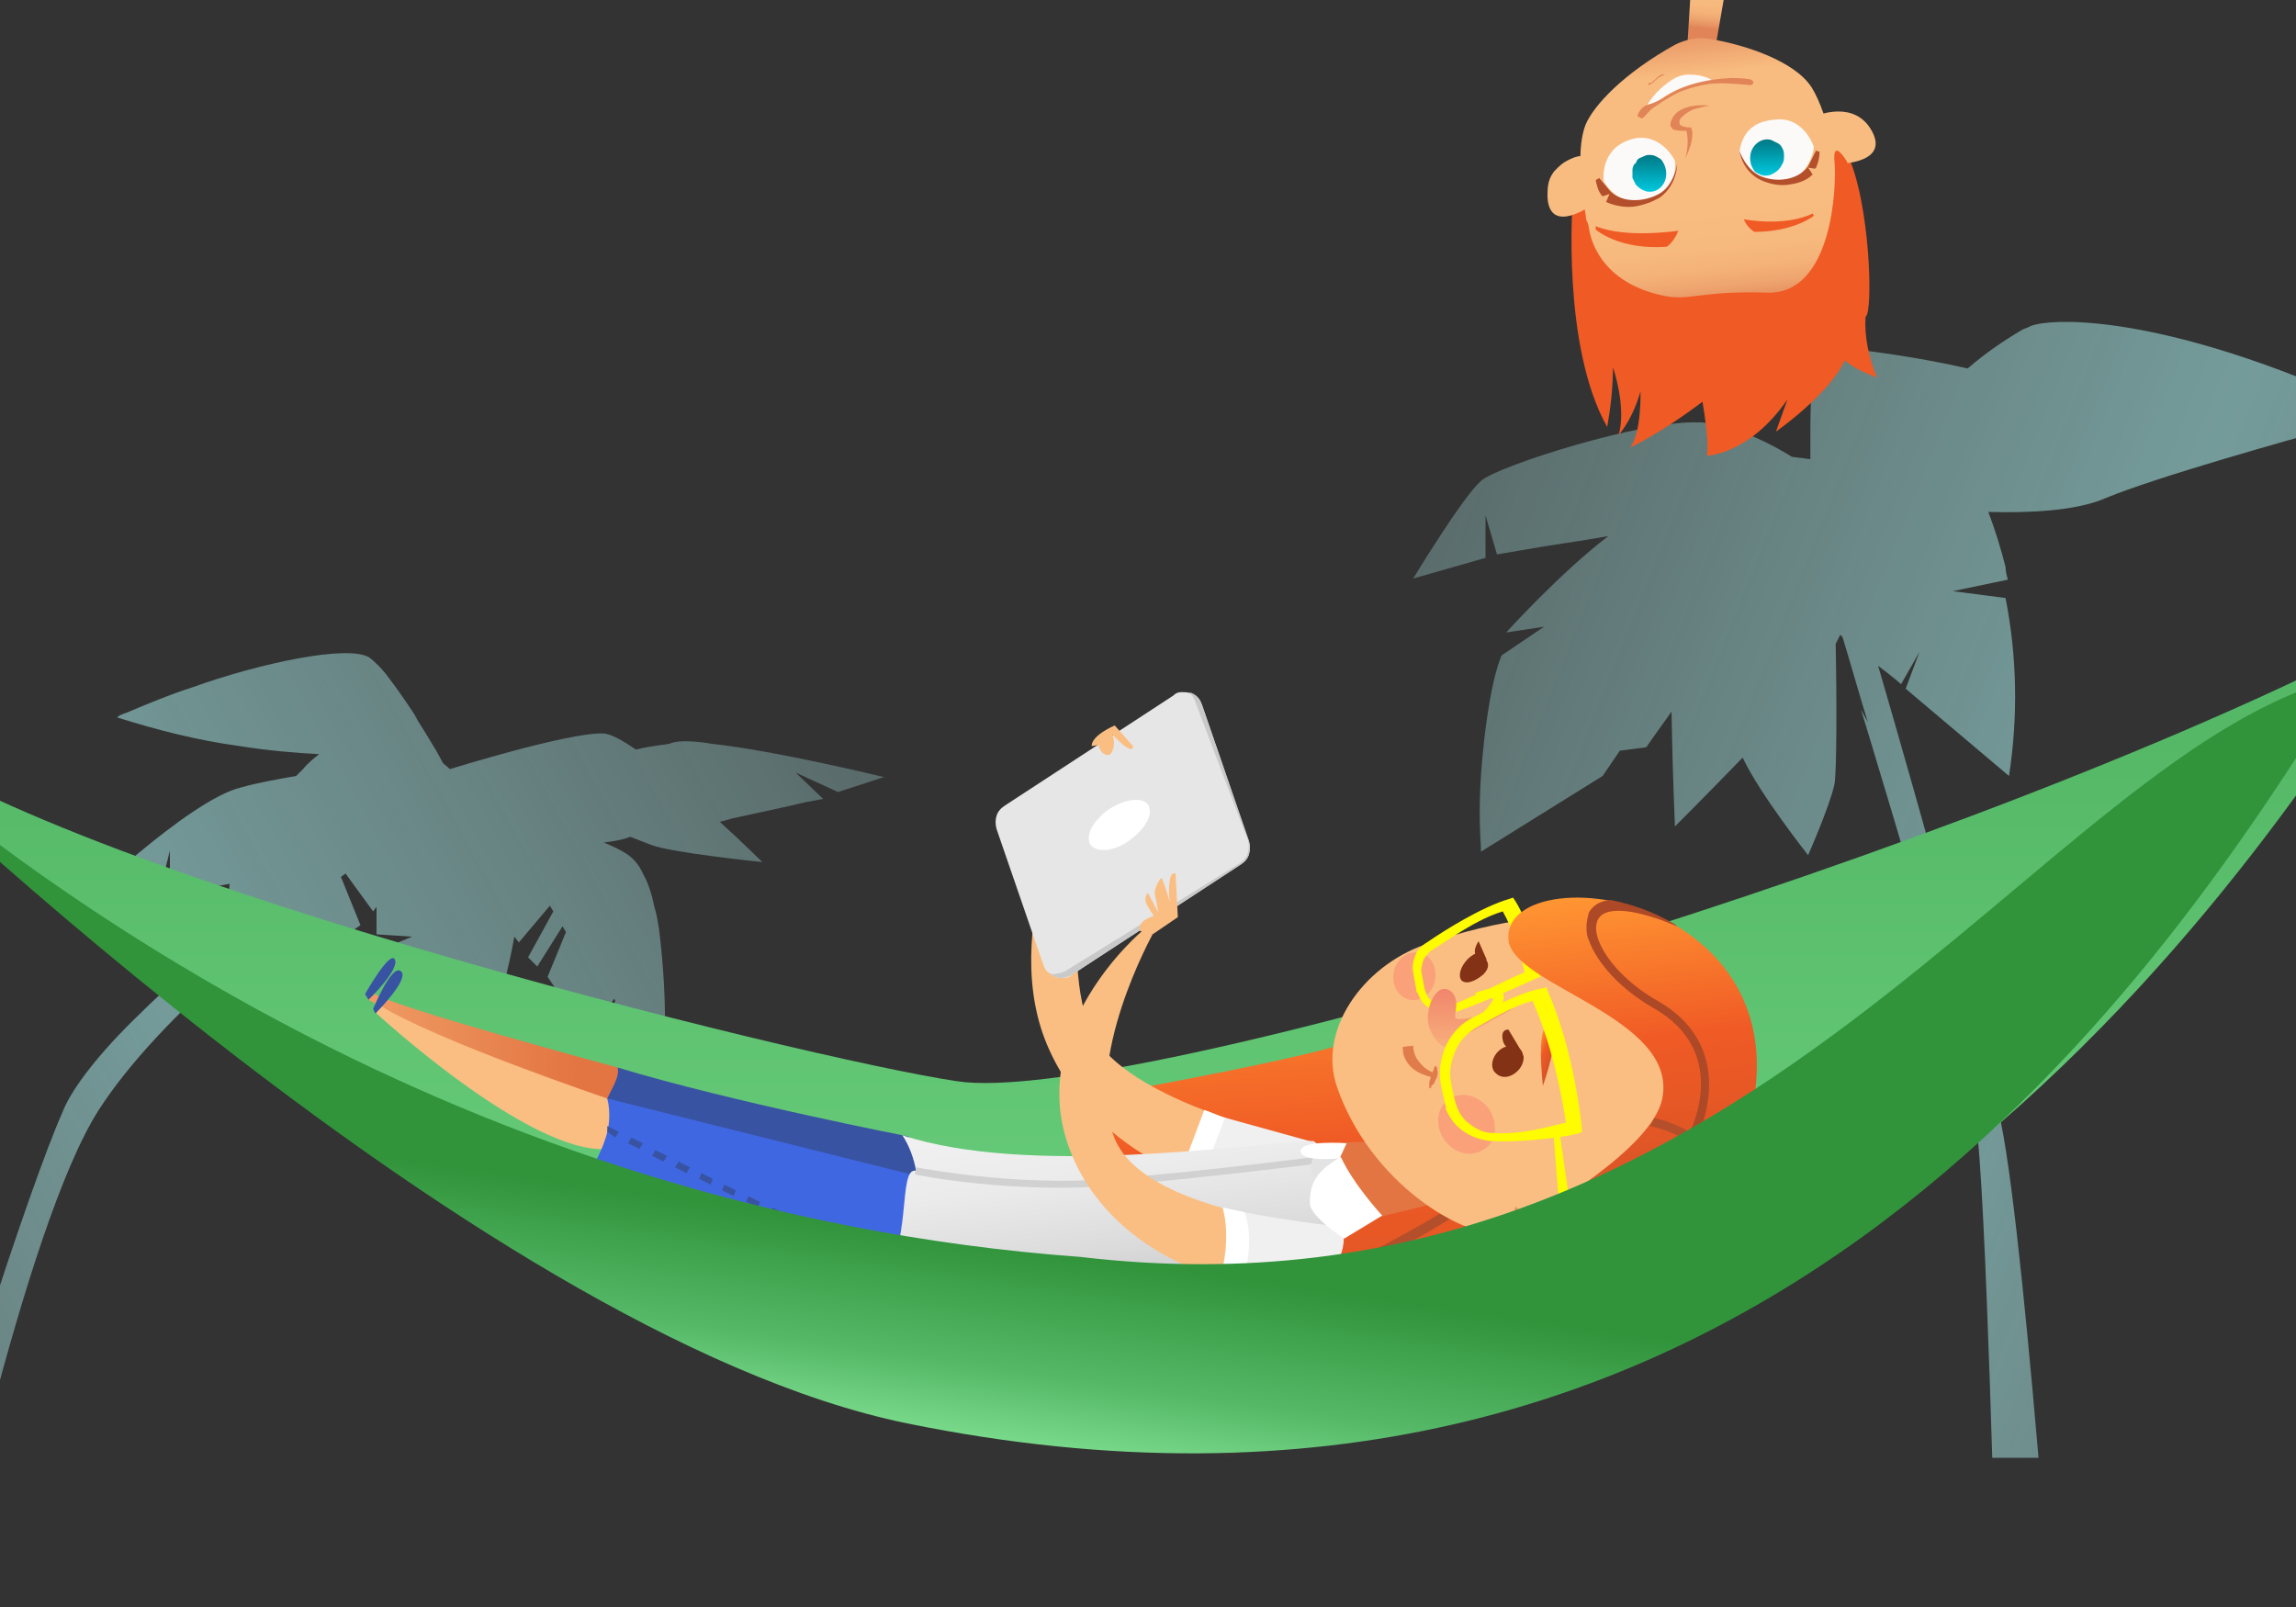
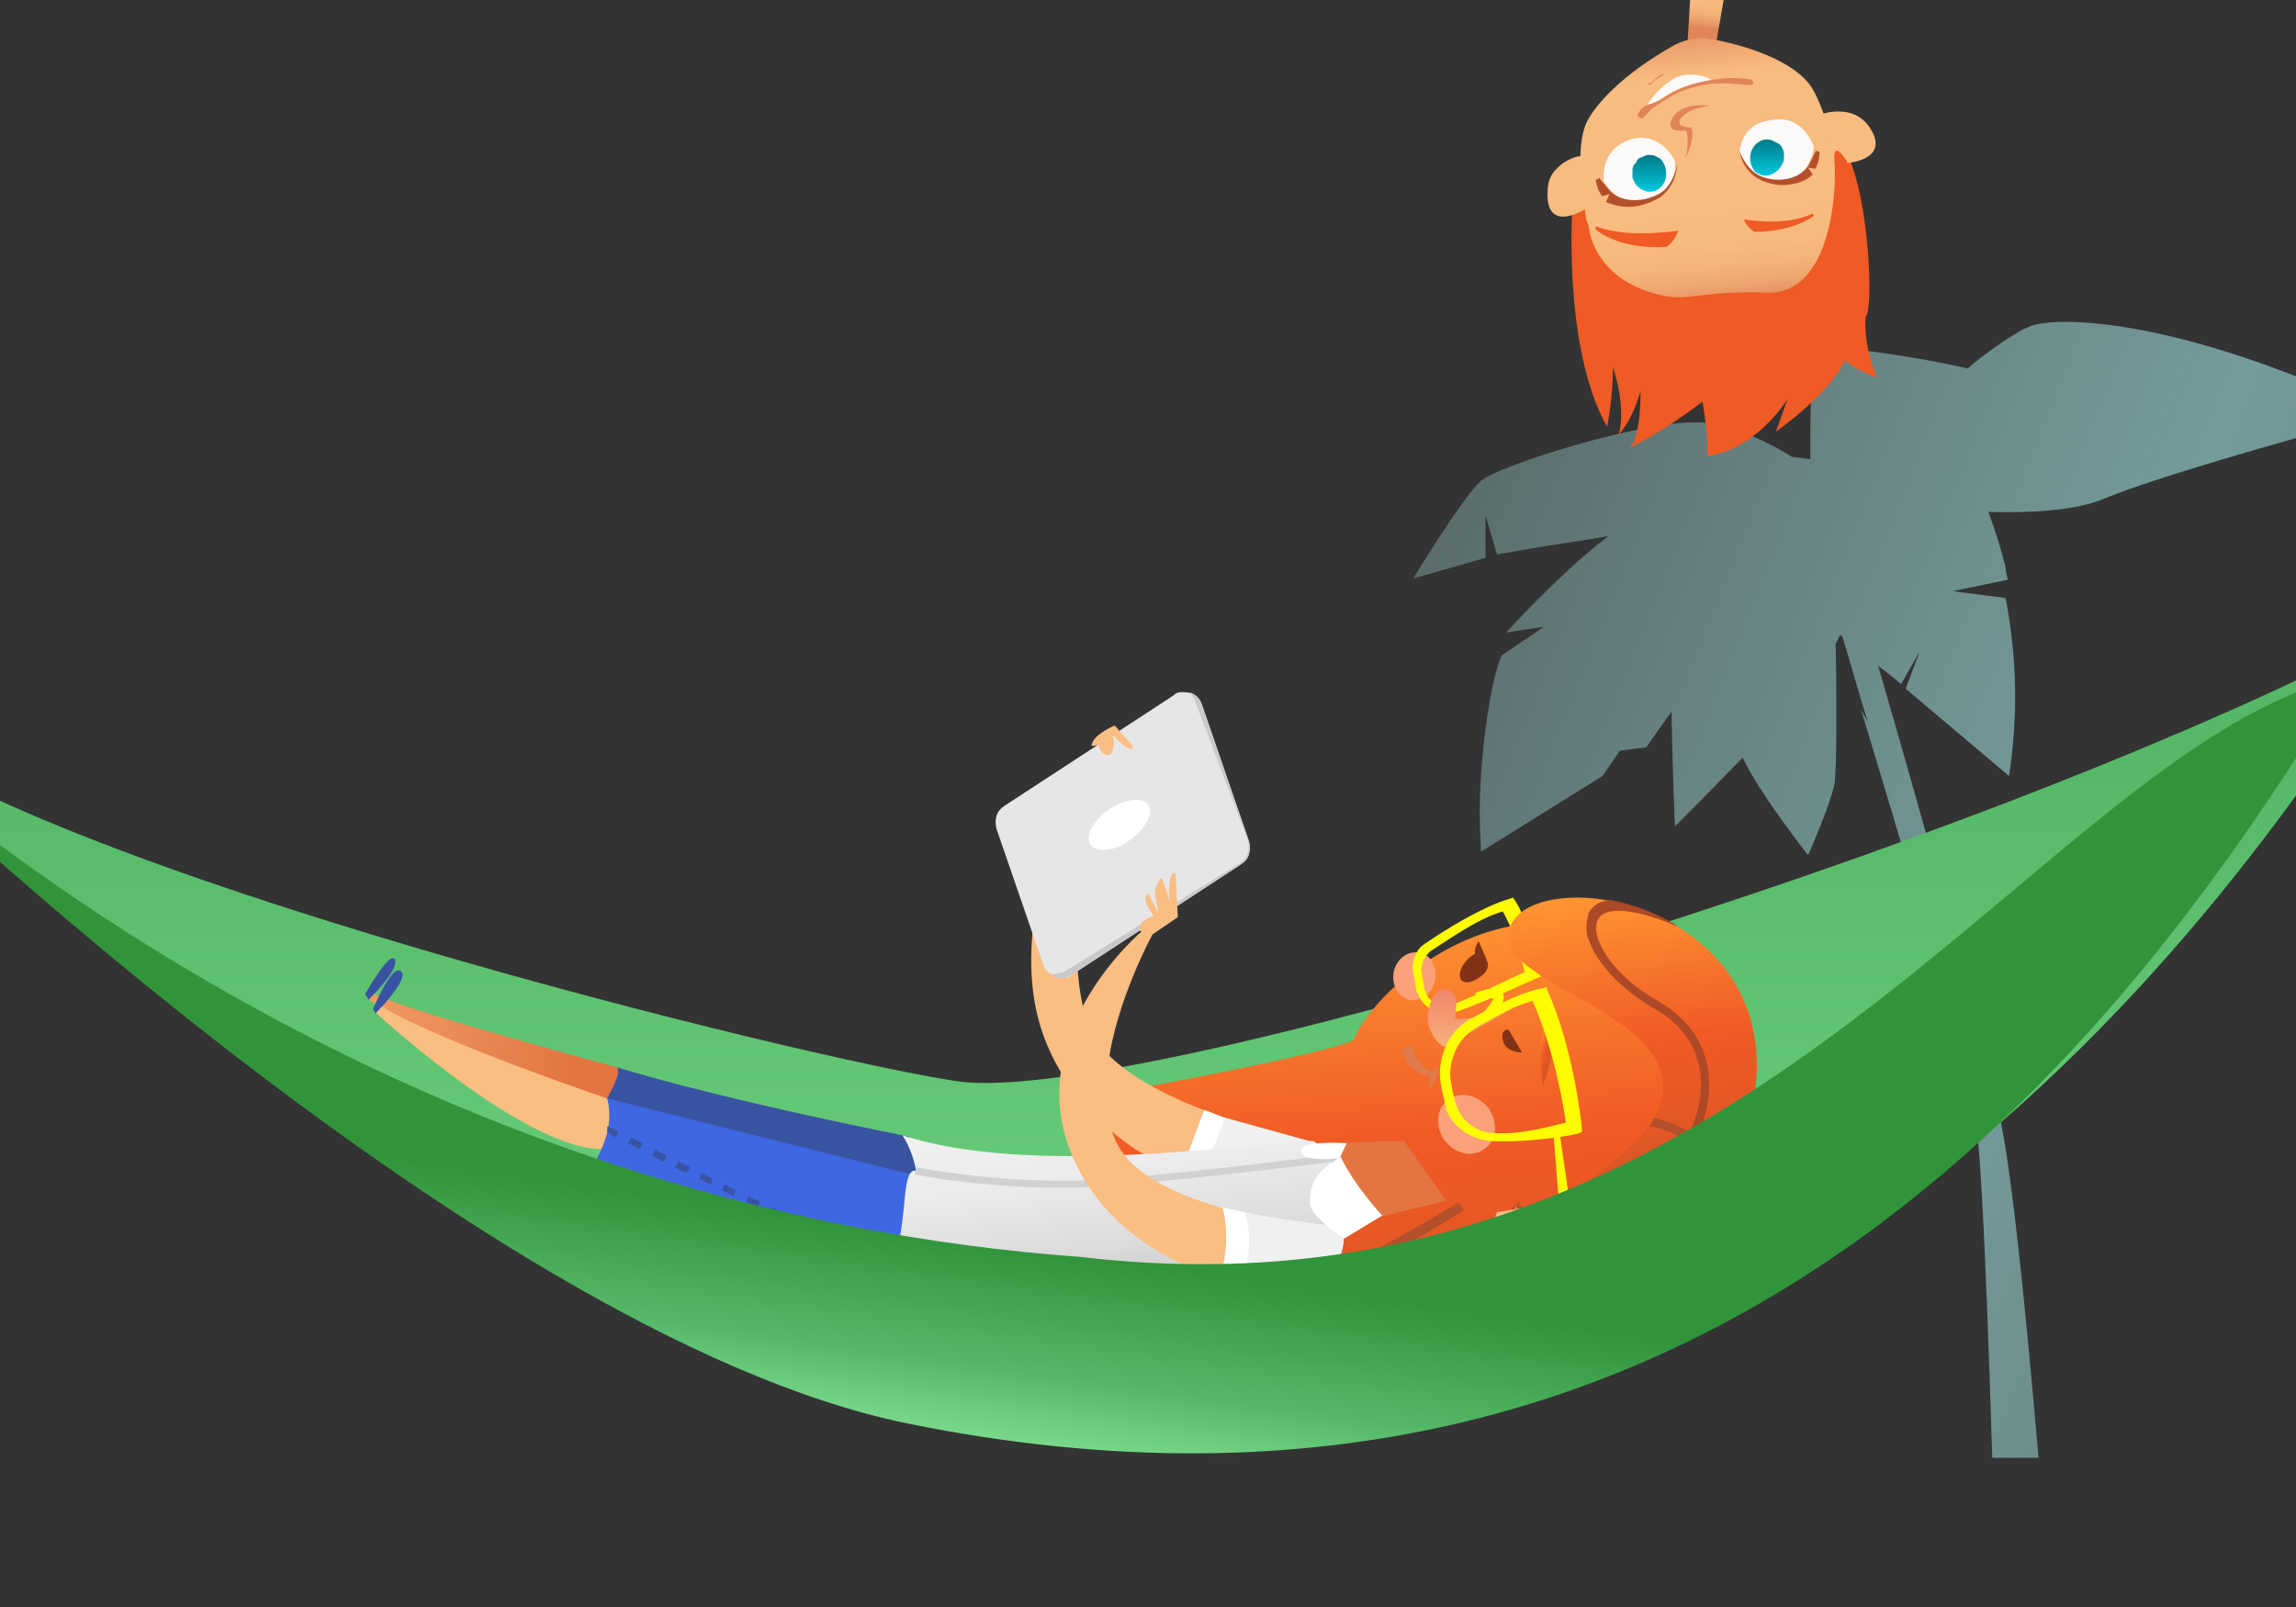
<svg xmlns="http://www.w3.org/2000/svg" xmlns:xlink="http://www.w3.org/1999/xlink" version="1.1" id="Layer_1" x="0px" y="0px" width="200px" height="140px" viewBox="0 0 200 140" enable-background="new 0 0 200 140" xml:space="preserve">
  <rect x="0" y="0" width="200" height="140" fill="#333333" stroke="none" />
  <g>
    <defs>
      <rect id="SVGID_2_" y="0" width="200" height="127" />
    </defs>
    <clipPath id="SVGID_1_">
      <use xlink:href="#SVGID_2_" overflow="visible" />
    </clipPath>
    <g clip-path="url(#SVGID_1_)">
      <linearGradient id="SVGID_3_" gradientUnits="userSpaceOnUse" x1="87.161" y1="77.789" x2="-31.465" y2="12.889" gradientTransform="matrix(1 0 0 -1 0 139.89)">
        <stop offset="0" style="stop-color:#B5EFED;stop-opacity:0.4" />
        <stop offset="0.557" style="stop-color:#9FE1DF" />
        <stop offset="1" style="stop-color:#BBF2F1;stop-opacity:0.5" />
      </linearGradient>
-       <path fill="url(#SVGID_3_)" fill-opacity="0.6" d="M77,67.7c0,0-9.4-2.3-15-2.9c0,0-2.6-0.5-3.7,0c-0.2,0-0.4,0.1-0.7,0.1    c-0.7,0.1-1.4,0.2-2.2,0.4c-1.2-0.8-2.2-1.4-2.9-1.4c-3-0.1-13.3,3.1-13.3,3.1l-0.6-0.5L38,65.4c0,0-0.7-1.2-1.6-2.6    c0.9,1.5,1.6,2.6,1.6,2.6c-0.6-0.9-1.2-2-1.9-3.1l0.3,0.4c-0.9-1.4-1.8-2.7-2.8-4c-0.4-0.5-0.9-1-1.4-1.4    c-1.8-1.2-9.7,0.5-15.5,2.6c-1.9,0.6-3.8,1.4-5.7,2.2c-0.3,0.1-0.6,0.2-0.8,0.4c3.5,1.1,7,2,10.7,2.5c2.5,0.4,4.9,0.6,6.9,0.7    c-0.5,0.4-1,0.8-1.4,1.3c-0.2,0.2-0.4,0.4-0.6,0.6c-1.7,0.3-3.4,0.6-4.8,1C16.4,69.7,6.6,79.2,6.6,79.2c2.4-0.1,4.8-0.5,7.2-1.1    l1-4v3.6c1.8-0.1,3.5-0.4,5.2-0.7c-0.1,1.3-0.2,2.8-0.1,4.5c-0.6,0.5-1.3,1.1-1.9,1.6c0,0-3,2.4-6.1,5.5c0,0-5.2,4.9-6.5,8.4    c-1.3,2.9-4,10.5-6.7,19c-0.2,0.4-0.5,1.5-1,3c-2.6,8.2-5.1,16.7-6.5,22.2c-0.5,1.8-0.8,2.9-0.8,2.9v0C-11.6,151-13,156-13,156    h4.8l7.3-32.4c2.9-11.1,6.3-21.9,9.5-26.9c2.7-4.2,7-8.6,11.4-12.5c0.1,0.9,0.2,1.8,0.4,2.7c0,0,6.5-3.1,11-6.3l-1.7-4.2l0.4-0.3    l2.4,3.3l0.3-0.4c0,0.5,0,1.1,0,1.6c0,0,0,0,0,0.1c0,0.1,0,0.1,0,0.2c0,0.2,0,0.3,0,0.5l3.1,0.2l-2.9,1.2c0.5,2,1.2,4,2.1,5.9    c1.1,2.8,2.5,5.5,4.1,8.1l2.9-5.8l-2.9-3.8l3.3,3c1-2.8,1.8-5.7,2.3-8.6l0.4,0.5l2.7-3.2l0.3,0.5l-2.2,4l0.8,0.8l2.2-3.5l0.3,0.5    l-1.6,3.9l3.6,5.3l2.2-3.4l0.1,0.2L51.9,91l5.8,4.5c0,0,0.1-1.8,0.2-4.4l0.1,0.1l-0.1-0.6c0.1-3.2-0.1-6.5-0.5-9.7    c-0.1-0.6-0.2-1.3-0.4-1.9c-0.2-1-0.5-2-1-2.9v0c-0.3-0.7-0.8-1.3-1.4-1.7c-0.6-0.4-1.3-0.7-2-1l0.7-0.1c0.6-0.1,1.1-0.2,1.6-0.4    l1.8,0.7c1.8,0.7,9.7,1.5,9.7,1.5s-1.6-1.6-3.7-3.5l1.1-0.3c2.2-0.5,4.7-1,6.3-1.4l1.6-0.3l-2.4-2.3l3.7,1.7L77,67.7z" />
      <linearGradient id="SVGID_4_" gradientUnits="userSpaceOnUse" x1="102.951" y1="79.141" x2="228.473" y2="28.977" gradientTransform="matrix(1 0 0 -1 0 139.89)">
        <stop offset="0" style="stop-color:#B5EFED;stop-opacity:0.4" />
        <stop offset="0.557" style="stop-color:#9FE1DF" />
        <stop offset="1" style="stop-color:#BBF2F1;stop-opacity:0.5" />
      </linearGradient>
      <path fill="url(#SVGID_4_)" fill-opacity="0.6" d="M183.4,43.4c4.6-1.9,16.1-5.1,19.7-6.1c2.9-0.6,4.9-1,4.9-1    c-1.1-0.6-2.2-1.1-3.4-1.6l-0.1,0c-1.4-0.6-2.8-1.2-4.2-1.8c-13.7-5.4-21.6-5.2-23.4-4.5l-0.2,0.1c-0.2,0.1-0.3,0.1-0.5,0.2    c-1.7,1-3.3,2.1-4.8,3.4c-3.1-0.7-6.1-1.2-9.3-1.6c0,0-0.5-0.1-1.1-0.1h-0.2c-1.3,0-2.3,0.1-2.5,0.6c-0.7,1.1-0.6,6.9-0.6,9    l-1.6-0.2c-1.3-0.8-4.4-2.6-7.8-3c-0.1,0-0.3,0-0.4,0c-4.8-0.2-17.5,3.8-18.9,5.1c-1.6,1.4-5.9,8.5-5.9,8.5l6.3-1.8v-3.7l1,3.4    l4.1-0.7c1.9-0.3,4-0.6,5.6-0.9c-4.2,3.2-8.9,8.4-8.9,8.4l3.3-0.5l-3.7,2.5c-1.1,2.6-1.6,8.2-1.6,8.2c-0.3,2.8-0.4,5.7-0.2,8.5    c0,0.2,0,0.4,0,0.4l10.6-6.6l1.5-2.2l2.3-0.3c0,0,0.9-1.3,2.2-3.1c0.1,5.5,0.3,10,0.3,10s2.8-2.8,5.9-6c1.5,3.2,5.7,8.5,5.7,8.5    s1.9-4.3,2.3-6.2c0.2-1.2,0.2-7.7,0.1-12.2l0.4-0.8l0.2,0.2c0.7,2.3,1.4,4.8,2.2,7.4c-0.4-0.7-0.6-1.1-0.6-1.1s5,16.3,8,27.4    c0.9,3.6,1.7,6.6,2,8.5c0.9,5.1,1.8,42.1,1.8,42.1l0.2-0.3c0.2,9.3,0.2,16.4,0.2,16.4h5.5c0,0-3.2-46.9-5.5-58.1    c-1.5-7.5-6.8-26.4-10.7-39.8c1.2,0.9,2,1.6,2,1.6l1.6-2.8L166,60l9,7.6c0.8-5.2,0.7-10.4-0.3-15.5l-4.6-0.6l4.8-1    c-0.1-0.4-0.2-0.7-0.2-1.1c-0.4-1.6-0.9-3.2-1.5-4.8C176.8,44.7,180.9,44.5,183.4,43.4z" />
      <linearGradient id="SVGID_5_" gradientUnits="userSpaceOnUse" x1="98.91" y1="75.385" x2="98.91" y2="13.303" gradientTransform="matrix(1 0 0 -1 0 139.89)">
        <stop offset="0" style="stop-color:#54B867" />
        <stop offset="1" style="stop-color:#70D583" />
      </linearGradient>
      <path fill="url(#SVGID_5_)" d="M-12.2,62.6c0,0,52.8,53.3,90.9,61.1c72.1,14.7,113.5-40.4,131.3-69.4    c-37.5,20-112.1,42.1-126.6,39.9C70.4,92.3,2.4,75.6-12.2,62.6z" />
      <linearGradient id="SVGID_6_" gradientUnits="userSpaceOnUse" x1="123.988" y1="13.793" x2="120.993" y2="59.816" gradientTransform="matrix(1 0 0 -1 0 139.89)">
        <stop offset="0" style="stop-color:#D15326" />
        <stop offset="0.583" style="stop-color:#F05A25" />
        <stop offset="1" style="stop-color:#FF9432" />
      </linearGradient>
      <path fill="url(#SVGID_6_)" d="M150.9,97c-1,4.2-2.5,9.7-9.9,15.9c-7.4,6.1-10,6.1-12.2,5.6c-4.1,2.9-21.7,13.3-30.9,3.1    c-9.2-10.1-1-26.4-0.4-26.5c0.7-0.1,18.2-3.3,20.4-4.5c1.3-3.3,8-9.9,16.2-10.2C142.4,80.3,153.3,84,150.9,97z" />
      <defs>
        <filter id="Adobe_OpacityMaskFilter" filterUnits="userSpaceOnUse" x="91" y="104.8" width="42.3" height="24.6">
          <feColorMatrix type="matrix" values="1 0 0 0 0  0 1 0 0 0  0 0 1 0 0  0 0 0 1 0" />
        </filter>
      </defs>
      <mask maskUnits="userSpaceOnUse" x="91" y="104.8" width="42.3" height="24.6" id="mask1_1592:7311_1_">
        <linearGradient id="SVGID_7_" gradientUnits="userSpaceOnUse" x1="123.988" y1="13.793" x2="120.993" y2="59.816" gradientTransform="matrix(1 0 0 -1 0 139.89)">
          <stop offset="0" style="stop-color:#D15326" />
          <stop offset="0.583" style="stop-color:#F05A25" />
          <stop offset="1" style="stop-color:#FF9432" />
        </linearGradient>
        <path fill="url(#SVGID_7_)" filter="url(#Adobe_OpacityMaskFilter)" d="M150.9,97c-1,4.2-2.5,9.7-9.9,15.9     c-7.4,6.1-10,6.1-12.2,5.6c-4.1,2.9-21.7,13.3-30.9,3.1c-9.2-10.1-1-26.4-0.4-26.5c0.7-0.1,18.2-3.3,20.4-4.5     c1.3-3.3,8-9.9,16.2-10.2C142.4,80.3,153.3,84,150.9,97z" />
      </mask>
      <g mask="url(#mask1_1592:7311_1_)">
        <path fill="#B44F2B" d="M132.6,110.5l0.6,0.5c-4.4,6-4.5,8.9-3.8,10.3c0.4,0.7,1.1,1.2,1.8,1.4c-0.4,0-0.8-0.1-1.2-0.2     c-0.1,0.1-0.2,0.2-0.4,0.3c-0.4-0.3-0.7-0.6-0.9-1.1c-0.1-0.2-0.2-0.3-0.2-0.5C127.8,118.8,129.2,115.2,132.6,110.5z" />
        <path fill="#B44F2B" d="M91,118l0-0.8c15.5,0.9,35.9-12.4,36.1-12.5l0.4,0.7C127.4,105.6,106.8,118.9,91,118z" />
        <path fill="#B44F2B" d="M102.3,128.6c6-2.6,15.9-8.7,29.2-23.1c0.7-0.7,0.7-0.7,0.8-0.8l0.2,0.3l0.2,0.3c-0.1,0-0.3,0.3-0.6,0.7     c-13.3,14.5-23.3,20.6-29.4,23.2L102.3,128.6z" />
      </g>
      <path fill="#9C0058" d="M50.2,99.3c-0.1-1.1,0.1-2.1,0.6-3c1.8,0.2,2.2,0.7,2.2,0.7L50.2,99.3z" />
      <linearGradient id="SVGID_8_" gradientUnits="userSpaceOnUse" x1="14.625" y1="50.541" x2="50.369" y2="47.813" gradientTransform="matrix(1 0 0 -1 0 139.89)">
        <stop offset="0" style="stop-color:#FABE82" />
        <stop offset="1" style="stop-color:#E37542" />
      </linearGradient>
      <path fill="url(#SVGID_8_)" d="M53.8,93c0,0-20.1-5.4-21.3-6.5c-0.2,0.2-0.3,0.4-0.4,0.6c0,0,14.9,8.6,21,9.4    C54.7,94.6,53.8,93,53.8,93z" />
      <path fill="#FABE82" d="M52.9,95.7c0,0-14.8-5-19.8-8.1l-0.4,0.6c0,0,13.4,12.4,20.2,11.9C54.3,98.2,52.9,95.7,52.9,95.7z" />
      <path fill="#3953A3" d="M32.7,88.3c0,0,3.1-3.1,2.2-3.7c-0.8-0.6-2.4,3.3-2.4,3.3L32.7,88.3z" />
      <path fill="#3953A3" d="M32.1,87.1c0,0,2.7-2.6,2.3-3.5c-0.4-0.9-2.6,3-2.6,3L32.1,87.1z" />
      <path fill="#3953A3" d="M79.1,99c0,0-15.4-3-25.3-6c0.2,0.8-0.5,1.8-0.9,2.7c0.6,0.9,0.9,2.1,0.7,3.2l27.6,6.8    C81.2,105.7,83.3,102.8,79.1,99z" />
      <path fill="#3F67E2" d="M52.9,95.7l28,7c0,0,4.3,5-2.3,8.7c-11.2-1.8-27.7-8.8-27.7-8.8c0.8-1,1.4-2.1,1.8-3.3    C53.1,98.2,53.2,96.9,52.9,95.7z" />
      <path fill="#3953A3" d="M52.9,98.6l0-0.5l1,0.5l-0.3,0.5C53.3,98.9,53.2,98.8,52.9,98.6z M54.7,99.6l0.3-0.5l1,0.5l-0.3,0.5    L54.7,99.6z M56.8,100.7l0.3-0.5l1,0.5l-0.3,0.5L56.8,100.7z M58.8,101.7l0.3-0.5l1,0.5l-0.3,0.5L58.8,101.7z M60.9,102.7l0.2-0.5    l1,0.5l-0.2,0.5L60.9,102.7z M62.9,103.7l0.2-0.5l1,0.5l-0.2,0.5L62.9,103.7z M65,104.7l0.2-0.5l1,0.5l-0.2,0.5L65,104.7z     M67.1,105.7l0.2-0.5l1,0.5l-0.2,0.5L67.1,105.7z M69.1,106.6l0.2-0.5l1,0.5l-0.2,0.5L69.1,106.6z M71.2,107.6l0.2-0.5l1,0.5    l-0.2,0.5L71.2,107.6z M73.3,108.6l0.2-0.5l1,0.5l-0.2,0.5L73.3,108.6z M75.3,109.5l0.2-0.5l1,0.5l-0.2,0.5L75.3,109.5z     M77.4,110.5l0.2-0.5l1,0.5l-0.2,0.5L77.4,110.5z" />
      <linearGradient id="SVGID_9_" gradientUnits="userSpaceOnUse" x1="1522.909" y1="-30011.703" x2="1516.01" y2="-29864.004" gradientTransform="matrix(1 0 0 -1 0 139.89)">
        <stop offset="0" style="stop-color:#FABE82" />
        <stop offset="1" style="stop-color:#E37542" />
      </linearGradient>
      <path fill="url(#SVGID_9_)" d="M126,104.6l-10.3,2.5c0,0-2.5-1.5-3.1-3.7c-0.2-0.6-0.2-1.3,0-2c0.1-0.6,0.4-1.2,0.9-1.8l8.8-0.2    L126,104.6z" />
-       <path fill="#FABE82" d="M136.4,79.8c0,0-5.3,0-12.3,2.5c-5.4,1.9-9.4,7.5-7.6,12.5c2.8,8,10.7,13.2,15.1,12.8    c4.4-0.4,14.4-1.8,16.7-11.1C150.7,87.2,140.3,80.8,136.4,79.8z" />
      <path fill="#FAA17A" d="M126.2,95.8c-1.1,0.7-1.2,2.3-0.4,3.5c0.9,1.2,2.4,1.6,3.5,0.8c1.1-0.7,1.2-2.3,0.4-3.5    C128.8,95.4,127.2,95,126.2,95.8z" />
      <path fill="#FAA17A" d="M123.6,83c-1-0.2-2,0.6-2.2,1.7c-0.2,1.1,0.4,2.2,1.4,2.4s2-0.6,2.2-1.7C125.2,84.2,124.6,83.1,123.6,83z" />
      <path fill="#FFFB00" d="M123.4,86.4c-0.1-0.6-0.2-1.1-0.3-1.7c-0.1-0.5,0-1,0.2-1.5c0.2-0.5,0.5-0.8,1-1.1    c1.6-1.1,4.8-3.1,7.2-3.8l0.3-0.1l0.2,0.3c1.3,2,2.1,6.1,2.1,6.3l0.1,0.3l-0.3,0.1c0,0-4.1,1.9-6.9,2.9c-0.4,0.1-0.8,0.2-1.1,0.2    c-0.4,0-0.8-0.1-1.1-0.3c-0.6-0.3-1.1-0.8-1.3-1.5C123.4,86.5,123.4,86.4,123.4,86.4z M130.9,79.4c-2.3,0.7-4.6,2.4-6.2,3.4    c-0.3,0.2-0.5,0.5-0.7,0.8c-0.1,0.3-0.2,0.7-0.2,1c0.1,0.5,0.2,1.1,0.3,1.6c0.1,0.3,0.2,0.5,0.3,0.7c0.2,0.2,0.4,0.4,0.6,0.5    c0.2,0.1,0.5,0.2,0.8,0.2c0.3,0,0.5,0,0.8-0.1c2.3-0.9,5.2-2.4,6.2-2.8C132.4,82.8,131.8,81,130.9,79.4z" />
      <linearGradient id="SVGID_10_" gradientUnits="userSpaceOnUse" x1="128.027" y1="46.806" x2="128.171" y2="54.525" gradientTransform="matrix(1 0 0 -1 0 139.89)">
        <stop offset="0" style="stop-color:#FABE82" />
        <stop offset="1" style="stop-color:#F07E69" />
      </linearGradient>
      <path fill="url(#SVGID_10_)" d="M126.8,88.7c-0.2-0.3,0.5-1.7-0.5-2.4c-1.3-0.8-2.3,1.9-1.8,3.2c0.5,1.4,1.3,1.7,1.3,1.7l6.1-3.4    C131.9,87.9,127,89.1,126.8,88.7z" />
-       <path fill="#843215" d="M130.5,91.6c-0.6,0.6-0.7,1.5-0.2,1.9c0.5,0.5,1.3,0.4,1.9-0.2c0.6-0.6,0.7-1.5,0.2-1.9    C131.9,91,131.1,91,130.5,91.6z" />
      <path fill="#843215" d="M127.9,83.5c-0.7,0.7-0.9,1.5-0.6,1.9c0.4,0.4,1.2,0.1,1.9-0.5c0.7-0.7,0.4-1.2,0-1.6    C128.9,82.9,128.6,82.9,127.9,83.5z" />
      <path fill="#E07C4C" d="M122.3,92c0.5,1.4,1.9,1.7,2.6,1.9l0.2-0.4c-0.5-0.1-1-0.4-1.4-0.9c-0.4-0.4-0.6-1-0.6-1.5l-0.9,0.1    C122.2,91.5,122.2,91.7,122.3,92z" />
      <linearGradient id="SVGID_11_" gradientUnits="userSpaceOnUse" x1="25701.4" y1="54.955" x2="28079.1" y2="54.955" gradientTransform="matrix(1 0 0 -1 0 139.89)">
        <stop offset="0" style="stop-color:#FABE82" />
        <stop offset="1" style="stop-color:#E37542" />
      </linearGradient>
      <path fill="url(#SVGID_11_)" d="M114.4,99.5c-0.7,1.2-1.6,2.2-2.7,3c-4.2,2.9-16.7-1.6-20.7-12c-4-10.5,3.5-23.9,3.5-23.9l0.9,0.3    c0,0-3.3,15.8-0.5,22.6C97.6,96.2,114.4,99.5,114.4,99.5z" />
      <linearGradient id="SVGID_12_" gradientUnits="userSpaceOnUse" x1="103.478" y1="40.858" x2="98.615" y2="42.95" gradientTransform="matrix(1 0 0 -1 0 139.89)">
        <stop offset="0" style="stop-color:#F0F0F0" />
        <stop offset="1" style="stop-color:#D9D9D9" />
      </linearGradient>
      <path fill="url(#SVGID_12_)" d="M114.4,99.5l-9.4-2.6l-2.5,6c0,0,6.8,0.5,9.5-0.4C114.7,101.6,114.4,99.5,114.4,99.5z" />
      <path fill="#FFFFFF" d="M104.9,96.7c0.1,0,1.8,0.7,1.8,0.7l-1.5,3.9l-2.1,0.2L104.9,96.7z" />
      <path fill="#E07C4C" d="M124.5,94.8c0-0.1,0-0.2,0-0.4c0-0.2,0.1-0.5,0.2-0.7c0-0.1,0.1-0.2,0.1-0.3c0-0.1,0.1-0.2,0.1-0.3    c0-0.1,0.1-0.2,0.1-0.2c0,0,0-0.1,0-0.1c0,0,0,0.1,0.1,0.1c0.1,0.1,0.1,0.2,0.1,0.3c0.1,0.3,0,0.6-0.1,0.8    c-0.1,0.1-0.1,0.3-0.2,0.4c-0.1,0.1-0.2,0.2-0.3,0.3C124.8,94.7,124.7,94.8,124.5,94.8z" />
      <linearGradient id="SVGID_13_" gradientUnits="userSpaceOnUse" x1="95.355" y1="42.263" x2="98.085" y2="21.219" gradientTransform="matrix(1 0 0 -1 0 139.89)">
        <stop offset="0" style="stop-color:#F0F0F0" />
        <stop offset="0.23" style="stop-color:#EBEBEB" />
        <stop offset="0.51" style="stop-color:#DCDCDC" />
        <stop offset="0.65" style="stop-color:#D1D1D1" />
        <stop offset="0.72" style="stop-color:#F0F0F0" />
      </linearGradient>
      <path fill="url(#SVGID_13_)" d="M117,107c0,0,0.5-5.6-2.6-7.6c-6.4,0.3-24.8,3.1-35.8-0.5c0.6,0.9,1,2,1.2,3.1    c-1.7-0.4-0.2,7.2-3.3,9.5C88,115,105.1,113.5,117,107z" />
      <path fill="#D1D1D1" d="M79.7,102.3l0.1-0.6c0.1,0,8.6,1.7,17,1c8.6-0.7,19.4-2.1,19.8-2.2l0.2,0.6c-0.5,0.1-11.5,1.5-20,2.2    C88.4,104,79.8,102.4,79.7,102.3z" />
      <path fill="#E6E6E6" d="M86.8,72.2l4.1,11.9c0.1,0.2,0.2,0.5,0.4,0.6s0.4,0.3,0.6,0.4c0.2,0.1,0.5,0.1,0.8,0.1    c0.3,0,0.5-0.1,0.7-0.3l14.7-9.6c0.3-0.2,0.6-0.5,0.7-0.9c0.1-0.4,0.1-0.7,0-1.1l-4.1-11.9c-0.1-0.2-0.2-0.5-0.4-0.6    c-0.2-0.2-0.4-0.3-0.6-0.4c-0.2-0.1-0.5-0.1-0.8-0.1c-0.3,0-0.5,0.1-0.7,0.3l-14.7,9.6c-0.3,0.2-0.6,0.5-0.7,0.9    C86.7,71.4,86.7,71.8,86.8,72.2z" />
      <path fill="#C9C9C9" d="M92.8,84.6l15.2-9.4c0.3-0.2,0.6-0.5,0.7-0.9c0.1-0.4,0.1-0.7,0-1.1l-4.6-12.1c-0.1-0.3-0.3-0.6-0.5-0.8    c0.3,0.1,0.5,0.2,0.7,0.4c0.2,0.2,0.3,0.4,0.4,0.7l4.1,11.9c0.1,0.4,0.1,0.7,0,1.1c-0.1,0.4-0.4,0.7-0.7,0.9l-14.7,9.6    c-0.3,0.2-0.7,0.3-1,0.3c-0.4,0-0.7-0.2-1-0.4c0.2,0.1,0.5,0.1,0.7,0C92.4,84.8,92.6,84.7,92.8,84.6z" />
      <path fill="#FFFFFF" d="M96.6,70.5c-1.4,1-2.1,2.3-1.6,3.1c0.5,0.7,2.1,0.6,3.4-0.4c1.4-1,2.1-2.3,1.6-3.1    C99.5,69.4,98,69.6,96.6,70.5z" />
      <linearGradient id="SVGID_14_" gradientUnits="userSpaceOnUse" x1="144.724" y1="31.483" x2="141.22" y2="61.882" gradientTransform="matrix(1 0 0 -1 0 139.89)">
        <stop offset="0" style="stop-color:#D15326" />
        <stop offset="0.583" style="stop-color:#F05A25" />
        <stop offset="1" style="stop-color:#FF9432" />
      </linearGradient>
      <path fill="url(#SVGID_14_)" d="M134.1,105.9c-0.2-0.3,9.8-5.7,10.7-10.2c1.4-7.1-13-9.8-13.4-13.8c-0.4-4,7.6-5.1,14-1.6    c6.4,3.5,9.9,10.5,6,20.3C144.8,106,138.8,112.1,134.1,105.9z" />
      <path fill="#B44F2B" d="M150.2,101.7l-0.6,0.5c-1.6-2.8-4.3-3.8-5.9-4.1c0.2-0.2,0.3-0.5,0.4-0.7    C145.9,97.8,148.6,98.9,150.2,101.7z" />
      <path fill="#AD4926" d="M145.5,80.3c0.2,0.1,0.4,0.2,0.6,0.4c-4.3-1.8-6.4-1.6-6.9-0.6c-0.8,1.5,1.3,4.9,5.2,7.1    c7.5,4.3,3.3,12.2,3.3,12.2l-0.7-0.4c0.2-0.3,3.9-7.3-3-11.2c-2.8-1.6-4.9-3.9-5.6-5.9c-0.2-0.4-0.2-0.8-0.2-1.2s0.1-0.8,0.2-1.2    c0.3-0.5,0.8-1,1.9-1.1C142.2,78.8,143.9,79.4,145.5,80.3z" />
      <path fill="#FABE82" d="M136.1,104.7c0,0,3.3,3.8,0.4,6.2c-2.8,2.3-5.7-0.2-6.2-1.5c-0.5-1.2-0.4-2.6,0.1-3.8L136.1,104.7z" />
      <path fill="#EB8D65" d="M132.2,105.3c0.9,0.3,4,1.3,5.1,3.4c0.1,0.3,0.2,0.5,0.3,0.8c-0.1,0.3-0.3,0.7-0.5,0.9    c0-0.5,0-0.9-0.3-1.4c-0.3-0.6-0.8-1.2-1.4-1.6c0,0.6-0.1,1.5-0.7,2c-0.5,0.5-1.3,0.5-2.4,0.1l0.3-0.8c0.8,0.3,1.4,0.5,1.7,0.2    c0.6-0.5,0.5-1.8,0.5-2c-0.9-0.5-1.9-1-2.9-1.3l0.1-0.5L132.2,105.3z" />
      <path fill="#FFFB00" d="M128.8,87.2l-0.3-0.7c1.4-0.5,2.1-0.5,2.4,0c0.4,0.6-0.5,1.7-1.1,2.2l-0.6-0.5c0.4-0.4,0.7-0.8,0.9-1.2    C129.8,86.9,129.3,87,128.8,87.2z" />
      <path fill="#FFFB00" d="M135.8,104.8l1.1,1.1l-1.1-7.6l-0.5,0.2L135.8,104.8z" />
      <path fill="#FABE82" d="M117,107c0,0,0.2,2.7-1.7,4c-4.2,2.9-18.1-0.3-22.1-10.8c-4-10.5,6.3-19.1,6.3-19.1l0.9,0.3    c0,0-6.1,11-3.3,17.8C99.9,106,117,107,117,107z" />
      <path fill="#F0F0F0" d="M106.5,105.2c0,0,1.3,3.4-1,8.4c5.5-0.7,12.3-1.2,11.5-6.7C110,106.1,106.5,105.2,106.5,105.2z" />
-       <path fill="#E3E3E3" d="M116.7,100.9l-2-0.4c-0.2,0.1-0.3,0.3-0.4,0.6c-0.1,0.2-0.1,0.5-0.1,0.7c0.1,0.6,0.3,1.1,0.8,1.5    L116.7,100.9z" />
-       <path fill="#FFFFFF" d="M117.1,107.9c0,0,3.3-2,3.3-2s-2.5-2.7-3.6-5.1c-2.6,1.4-2.7,2.9-2.7,4C114.1,106,117.1,107.9,117.1,107.9    z" />
+       <path fill="#FFFFFF" d="M117.1,107.9c0,0,3.3-2,3.3-2s-2.5-2.7-3.6-5.1c-2.6,1.4-2.7,2.9-2.7,4C114.1,106,117.1,107.9,117.1,107.9    " />
      <path fill="#FFFFFF" d="M116.7,100.9c0,0-3.3,0.4-3.4-0.6c-0.1-1,4-0.7,4-0.7L116.7,100.9z" />
      <path fill="#D1D1D1" d="M105.5,113.7c-0.4-0.9-0.6-1.8-0.6-2.8c1,0.3,1.5,0.5,1.5,0.5C106.2,112.2,105.9,112.9,105.5,113.7z" />
      <path fill="#FFFFFF" d="M105.4,113.7c0,0.1,2.1,0,2.1,0s2.2-4.6,0.9-8.1l-1.9-0.4C106.5,105.2,107.7,108.8,105.4,113.7z" />
      <path fill="#843215" d="M129.5,83.6l-0.7-1.6C128.8,82,127.7,83.5,129.5,83.6z" />
      <path fill="#843215" d="M132.6,91.7l-1.2-2c0,0-0.7-0.1-0.5,0.9C131.1,91.7,132.6,91.7,132.6,91.7z" />
-       <path fill="#FABE82" d="M131.8,90.2c0,0,0.8,1.2,0.9,1.8c0.1-0.4,0-0.9-0.1-1.3L131.8,90.2z" />
      <path fill="#FABE82" d="M100.4,81.4l2.2-1.5l-0.2-3.8c0,0-0.4-0.2-0.5,0.6c-0.1,0.6-0.1,1.2,0,1.9c-0.2-0.7-0.4-1.4-0.7-2.1    c-0.1-0.1-0.7,0.9-0.6,1.4c0.1,0.5,0.3,1.6,0.3,1.6l-0.9-1.7c0,0-0.5,0.4,0,1.2l0.5,0.8c0,0-1.5,0.4-1.2,1.3    C99.8,81.3,100.1,81.4,100.4,81.4z" />
      <path fill="#FABE82" d="M97.1,63.2l1.6,1.8c0,0,0.1,1-1.8-1c0.2,0.5,0.2,1.1-0.1,1.6c-0.2,0.4-1,0.1-1.1-0.7L95.1,65    C95.1,65,94.9,64.2,97.1,63.2z" />
      <linearGradient id="SVGID_15_" gradientUnits="userSpaceOnUse" x1="88.614" y1="31.216" x2="85.854" y2="11.896" gradientTransform="matrix(1 0 0 -1 0 139.89)">
        <stop offset="0" style="stop-color:#31943B" />
        <stop offset="0.547" style="stop-color:#54B867" />
        <stop offset="1" style="stop-color:#89E89A" />
      </linearGradient>
      <path fill="url(#SVGID_15_)" d="M-13.6,62.6c0,0,54.5,53.6,92.6,61.4c72.1,14.7,107.7-36.1,125.5-65.1c-26.7,6-52,57.5-110.4,50.6    C39.3,105.5,1,75.6-13.6,62.6z" />
      <linearGradient id="SVGID_16_" gradientUnits="userSpaceOnUse" x1="148.329" y1="136.916" x2="148.865" y2="141.877" gradientTransform="matrix(1 0 0 -1 0 139.89)">
        <stop offset="0.1" style="stop-color:#E18457" />
        <stop offset="0.15" style="stop-color:#E69060" />
        <stop offset="0.26" style="stop-color:#EEA46E" />
        <stop offset="0.38" style="stop-color:#F4B278" />
        <stop offset="0.53" style="stop-color:#F7BA7E" />
        <stop offset="0.81" style="stop-color:#F8BC80" />
      </linearGradient>
      <path fill="url(#SVGID_16_)" d="M149.5,3.7l0.8-4.6c0-0.2,0-0.4-0.1-0.5c-0.1-0.2-0.1-0.3-0.3-0.5c-0.1-0.1-0.3-0.2-0.4-0.3    c-0.2-0.1-0.4-0.1-0.5-0.1c-0.2,0-0.4,0-0.6,0c-0.2,0-0.4,0.1-0.5,0.2c-0.1,0.1-0.3,0.3-0.4,0.4c-0.1,0.2-0.6,0.5-0.2,0.5L147,3.7    H149.5z" />
      <path fill="#F05A25" d="M137,17.4c0,0-1,12.7,3,19.8c0.3-1.7,0.5-3.4,0.5-5.2c0,0,1.2,3.4,0.5,5.9c0.9-1.1,1.5-2.4,1.9-3.8    c0,0,0.1,3.6-0.9,4.9c2.2-1.1,4.3-2.5,6.3-4c0.6,3.5,0.4,4.7,0.4,4.7s3.7-0.1,7-4.9c-0.9,2.5-1,2.8-1,2.8s4.6-3.2,6-6.2    c0.8,0.7,1.8,1.1,2.8,1.5c-0.7-1.7-1.1-3.5-1-5.3c0.7-0.3,0.4-10.1-1.6-14.2C156.4,13.8,137,17.4,137,17.4z" />
      <linearGradient id="SVGID_17_" gradientUnits="userSpaceOnUse" x1="150.17" y1="113.183" x2="147.555" y2="138.466" gradientTransform="matrix(1 0 0 -1 0 139.89)">
        <stop offset="0" style="stop-color:#E18457" />
        <stop offset="2.000000e-02" style="stop-color:#E69060" />
        <stop offset="7.000000e-02" style="stop-color:#EEA46E" />
        <stop offset="0.13" style="stop-color:#F4B278" />
        <stop offset="0.21" style="stop-color:#F7BA7E" />
        <stop offset="0.34" style="stop-color:#F8BC80" />
        <stop offset="0.8" style="stop-color:#F8BC80" />
        <stop offset="0.92" style="stop-color:#EB9C69" />
        <stop offset="1" style="stop-color:#E18457" />
      </linearGradient>
      <path fill="url(#SVGID_17_)" d="M138.3,19.9c-0.7-4.3-0.9-7.1-0.2-9c0.7-1.7,3.3-4.5,7.8-7c1-0.5,2.1-0.7,3.1-0.5    c3,0.5,7.3,1.9,8.8,4.2c1.4,2.2,3.1,8.6,2.7,14.2c-0.4,5.6-4.7,8.9-10.1,9.4C142.8,31.8,139.6,28.2,138.3,19.9z" />
      <path fill="#E18457" d="M148.9,9.2c0,0-3-0.4-3.4,1.6c0,0.1,0,0.2,0.1,0.3c0.1,0.1,0.1,0.2,0.2,0.2c0.4,0.1,0.7,0.1,1.1,0.1    c0.2,0.8,0.1,1.7-0.1,2.4c0.5-1,0.8-2.1,0.5-2.7c-0.2,0-0.5,0-0.7-0.1c-0.1,0-0.1,0-0.2-0.1c-0.1,0-0.1-0.1-0.1-0.2    c0-0.1,0-0.1,0-0.2c0-0.1,0.1-0.1,0.1-0.2c0.5-0.5,1-0.8,1.6-0.9C148.3,9.3,148.9,9.2,148.9,9.2z" />
      <path fill="#F8BC80" d="M137.7,13.6c-0.4,0-0.8,0.2-1.2,0.4c-0.4,0.2-0.7,0.5-1,0.8c-0.3,0.3-0.5,0.7-0.6,1.1    c-0.1,0.4-0.1,0.8-0.1,1.3c0.2,3.3,3.8,0.7,3.8,0.7L137.7,13.6z" />
      <path fill="#F8BC80" d="M158.2,10.1c0,0,3.4-1.5,4.9,1.4c1.5,2.9-3.4,2.8-3.4,2.8L158.2,10.1z" />
      <path fill="#F05A25" d="M146.2,20.1c0,0-4.6,0.7-7.2-0.4L139,20c0,0,2,1.8,6.2,1.5C145.7,21.1,146,20.6,146.2,20.1z" />
      <path fill="#F05A25" d="M151.9,19.1c0,0,3.5,0.7,6-0.5l0.1,0.2c0,0-1.7,1.4-5.2,1.4C152.4,19.9,152.1,19.6,151.9,19.1z" />
      <path fill="#FCFAF9" d="M158,12.8c0,0-0.8-2.5-3.1-2.4c-2.7,0.1-3.2,1.7-3.4,2.9c0.2,0.8,1.2,2.9,3.6,2.6    C157.8,15.5,158,12.8,158,12.8z" />
      <linearGradient id="SVGID_18_" gradientUnits="userSpaceOnUse" x1="153.94" y1="124.272" x2="153.94" y2="127.709" gradientTransform="matrix(1 0 0 -1 0 139.89)">
        <stop offset="0" style="stop-color:#00D0E7" />
        <stop offset="1" style="stop-color:#007A87" />
      </linearGradient>
      <path fill="url(#SVGID_18_)" d="M154.3,15.2c-0.2,0.1-0.4,0.1-0.6,0.1c-0.2,0-0.4-0.1-0.6-0.2c-0.2-0.1-0.3-0.2-0.4-0.4    c-0.1-0.2-0.2-0.4-0.2-0.5c-0.3-1.4,0.9-2.3,1.8-2c0.2,0.1,0.4,0.2,0.6,0.3c0.2,0.1,0.3,0.3,0.4,0.5s0.1,0.4,0.1,0.6    c0,0.2,0,0.4-0.1,0.6c-0.1,0.2-0.2,0.4-0.4,0.6C154.7,15,154.5,15.1,154.3,15.2z" />
      <path fill="#FCFAF9" d="M139.7,15.8c0,0,1.3,2.3,3.5,1.7c2.6-0.7,2.8-2.3,2.7-3.5c-0.4-0.8-1.8-2.6-4-1.8    C139.3,13.1,139.7,15.8,139.7,15.8z" />
      <linearGradient id="SVGID_19_" gradientUnits="userSpaceOnUse" x1="143.57" y1="122.873" x2="143.57" y2="126.323" gradientTransform="matrix(1 0 0 -1 0 139.89)">
        <stop offset="0" style="stop-color:#00D0E7" />
        <stop offset="1" style="stop-color:#007A87" />
      </linearGradient>
      <path fill="url(#SVGID_19_)" d="M143,13.7c0.2-0.1,0.4-0.2,0.6-0.2c0.2,0,0.4,0,0.6,0.1c0.2,0.1,0.4,0.2,0.5,0.3    c0.1,0.1,0.2,0.3,0.3,0.5c0.5,1.3-0.4,2.4-1.4,2.3c-0.2,0-0.4-0.1-0.6-0.2c-0.2-0.1-0.4-0.3-0.5-0.4c-0.1-0.2-0.2-0.4-0.3-0.6    c0-0.2,0-0.4,0-0.7c0-0.2,0.1-0.5,0.3-0.6C142.6,13.9,142.7,13.8,143,13.7z" />
      <path fill="#E18457" d="M143.6,7.4c0.2,0,0.5-0.3,0.6-0.4c0.2-0.2,0.5-0.4,0.8-0.5c0,0,0,0,0,0c0,0,0,0,0,0c0,0,0,0,0,0    c0,0,0,0,0,0c-0.3-0.1-0.6,0.2-0.8,0.4c-0.2,0.2-0.3,0.2-0.4,0.4C143.7,7.1,143.6,7.2,143.6,7.4C143.6,7.3,143.6,7.3,143.6,7.4    C143.6,7.4,143.6,7.4,143.6,7.4z" />
      <path fill="#FCFAF9" d="M143,10.1c0.5-1.2,1.3-2.2,2.3-2.9c0.5-0.4,1.1-0.7,1.8-0.7s1.3,0.1,1.9,0.4c0.1,0.1,0.2,0.1,0.3,0.2    C149.2,7.1,145.9,6.9,143,10.1z" />
      <path fill="#E18457" d="M142.9,10.3c0,0,0.1,0,0.1,0c0.1,0,0.2-0.1,0.2-0.1c0.3-0.3,0.5-0.6,0.8-0.8c0.3-0.2,0.6-0.4,0.9-0.6    c0.5-0.3,1.1-0.7,1.7-0.9c0.8-0.3,1.6-0.5,2.4-0.6c1.1-0.1,2.2,0,3.3,0.1c0.5,0.1,0.6-0.4,0.1-0.5c-0.6-0.1-1.1-0.1-1.7-0.1    c-2.1,0.1-4.2,0.6-5.9,1.8c-0.4,0.2-0.8,0.4-1.2,0.5c-0.4,0.1-0.7,0.4-0.9,0.8c0,0.1-0.1,0.2,0,0.3    C142.8,10.2,142.9,10.2,142.9,10.3C142.9,10.3,142.9,10.3,142.9,10.3z" />
      <path fill="#F05A25" d="M137.7,20.2c0,0-0.4,6.1,1,7.4c1,1,1.8,2.2,2.2,3.6v-2.7c0,0,3,3.9,3.1,4.7c0.1,0.9,7.6,0.9,7.5,1.6    c-0.1,0.6,8.7-6.4,8.7-6.4l1.7-9.6l-1-4.7c0,0-1.3-2.2-1.1,0c0.2,2.2-0.2,11.5-5.8,11.4c-5.6-0.2-6.8,0.7-8.9,0.3    c-5.2-1-6.5-4.4-6.7-6C138.1,18.3,137.7,20.2,137.7,20.2z" />
      <path fill="#B44F2B" d="M142.3,18c0.8-0.1,1.6-0.4,2.3-0.8c1.5-1.1,1.5-2.9,1.5-2.9s-0.3,1.9-1.6,2.6c-1.3,0.7-3.1,0.8-4.2-0.2    l-1-1.2c-0.1,0.1-0.2,0.1-0.3,0.2c0.1,0.5,0.2,0.9,0.5,1.3c0,0,0.1,0.1,0.1,0.1l0.6-0.2l-0.3,0.7C140.6,17.9,141.5,18.1,142.3,18z    " />
      <path fill="#B44F2B" d="M155.7,16.1c-0.8,0.1-1.6-0.1-2.3-0.4c-1.7-0.8-1.9-2.6-1.9-2.6s0.6,1.8,2,2.3c1.3,0.5,3.1,0.3,4-0.9    l0.7-1.4c0.1,0.1,0.2,0.1,0.3,0.1c0,0.5-0.1,0.9-0.3,1.4c0,0-0.1,0.1-0.1,0.1l-0.6-0.1l0.4,0.6C157.3,15.8,156.5,16,155.7,16.1z" />
      <linearGradient id="SVGID_20_" gradientUnits="userSpaceOnUse" x1="135.369" y1="47.632" x2="133.647" y2="48.29" gradientTransform="matrix(1 0 0 -1 0 139.89)">
        <stop offset="0" style="stop-color:#D15326" />
        <stop offset="0.583" style="stop-color:#F05A25" />
        <stop offset="1" style="stop-color:#FF9432" />
      </linearGradient>
      <path fill="url(#SVGID_20_)" d="M134.4,94.6c0,0-0.7-6,0.7-5.1C136,90.1,134.4,94.6,134.4,94.6z" />
      <path fill="#FFFB00" d="M125.9,96.3c-0.1-0.6-0.3-1.2-0.4-1.9c-0.2-1.1,0-2.3,0.5-3.4c0.5-1,1.3-1.9,2.4-2.4    c2.6-1.4,4.6-2.3,6-2.5l0.3-0.1l0.1,0.3c2.3,5.1,3,11.8,3,12.1l0,0.2l-0.2,0.1c-0.3,0.2-4.7,0.9-7.8,0.7c-0.9-0.1-1.7-0.4-2.4-0.9    c-0.7-0.5-1.2-1.2-1.5-2C126,96.6,126,96.4,125.9,96.3z M133.5,87.2c-1.2,0.3-2.4,0.9-4.7,2.2c-0.9,0.5-1.6,1.2-2,2.1    c-0.4,0.9-0.6,1.9-0.4,2.8c0.1,0.6,0.2,1.2,0.4,1.8c0.2,0.7,0.6,1.4,1.2,1.8c0.6,0.5,1.3,0.8,2,0.8c2.7,0.2,5.4-0.7,6.4-0.9    C136.2,96.4,135.4,91.5,133.5,87.2z" />
    </g>
  </g>
</svg>